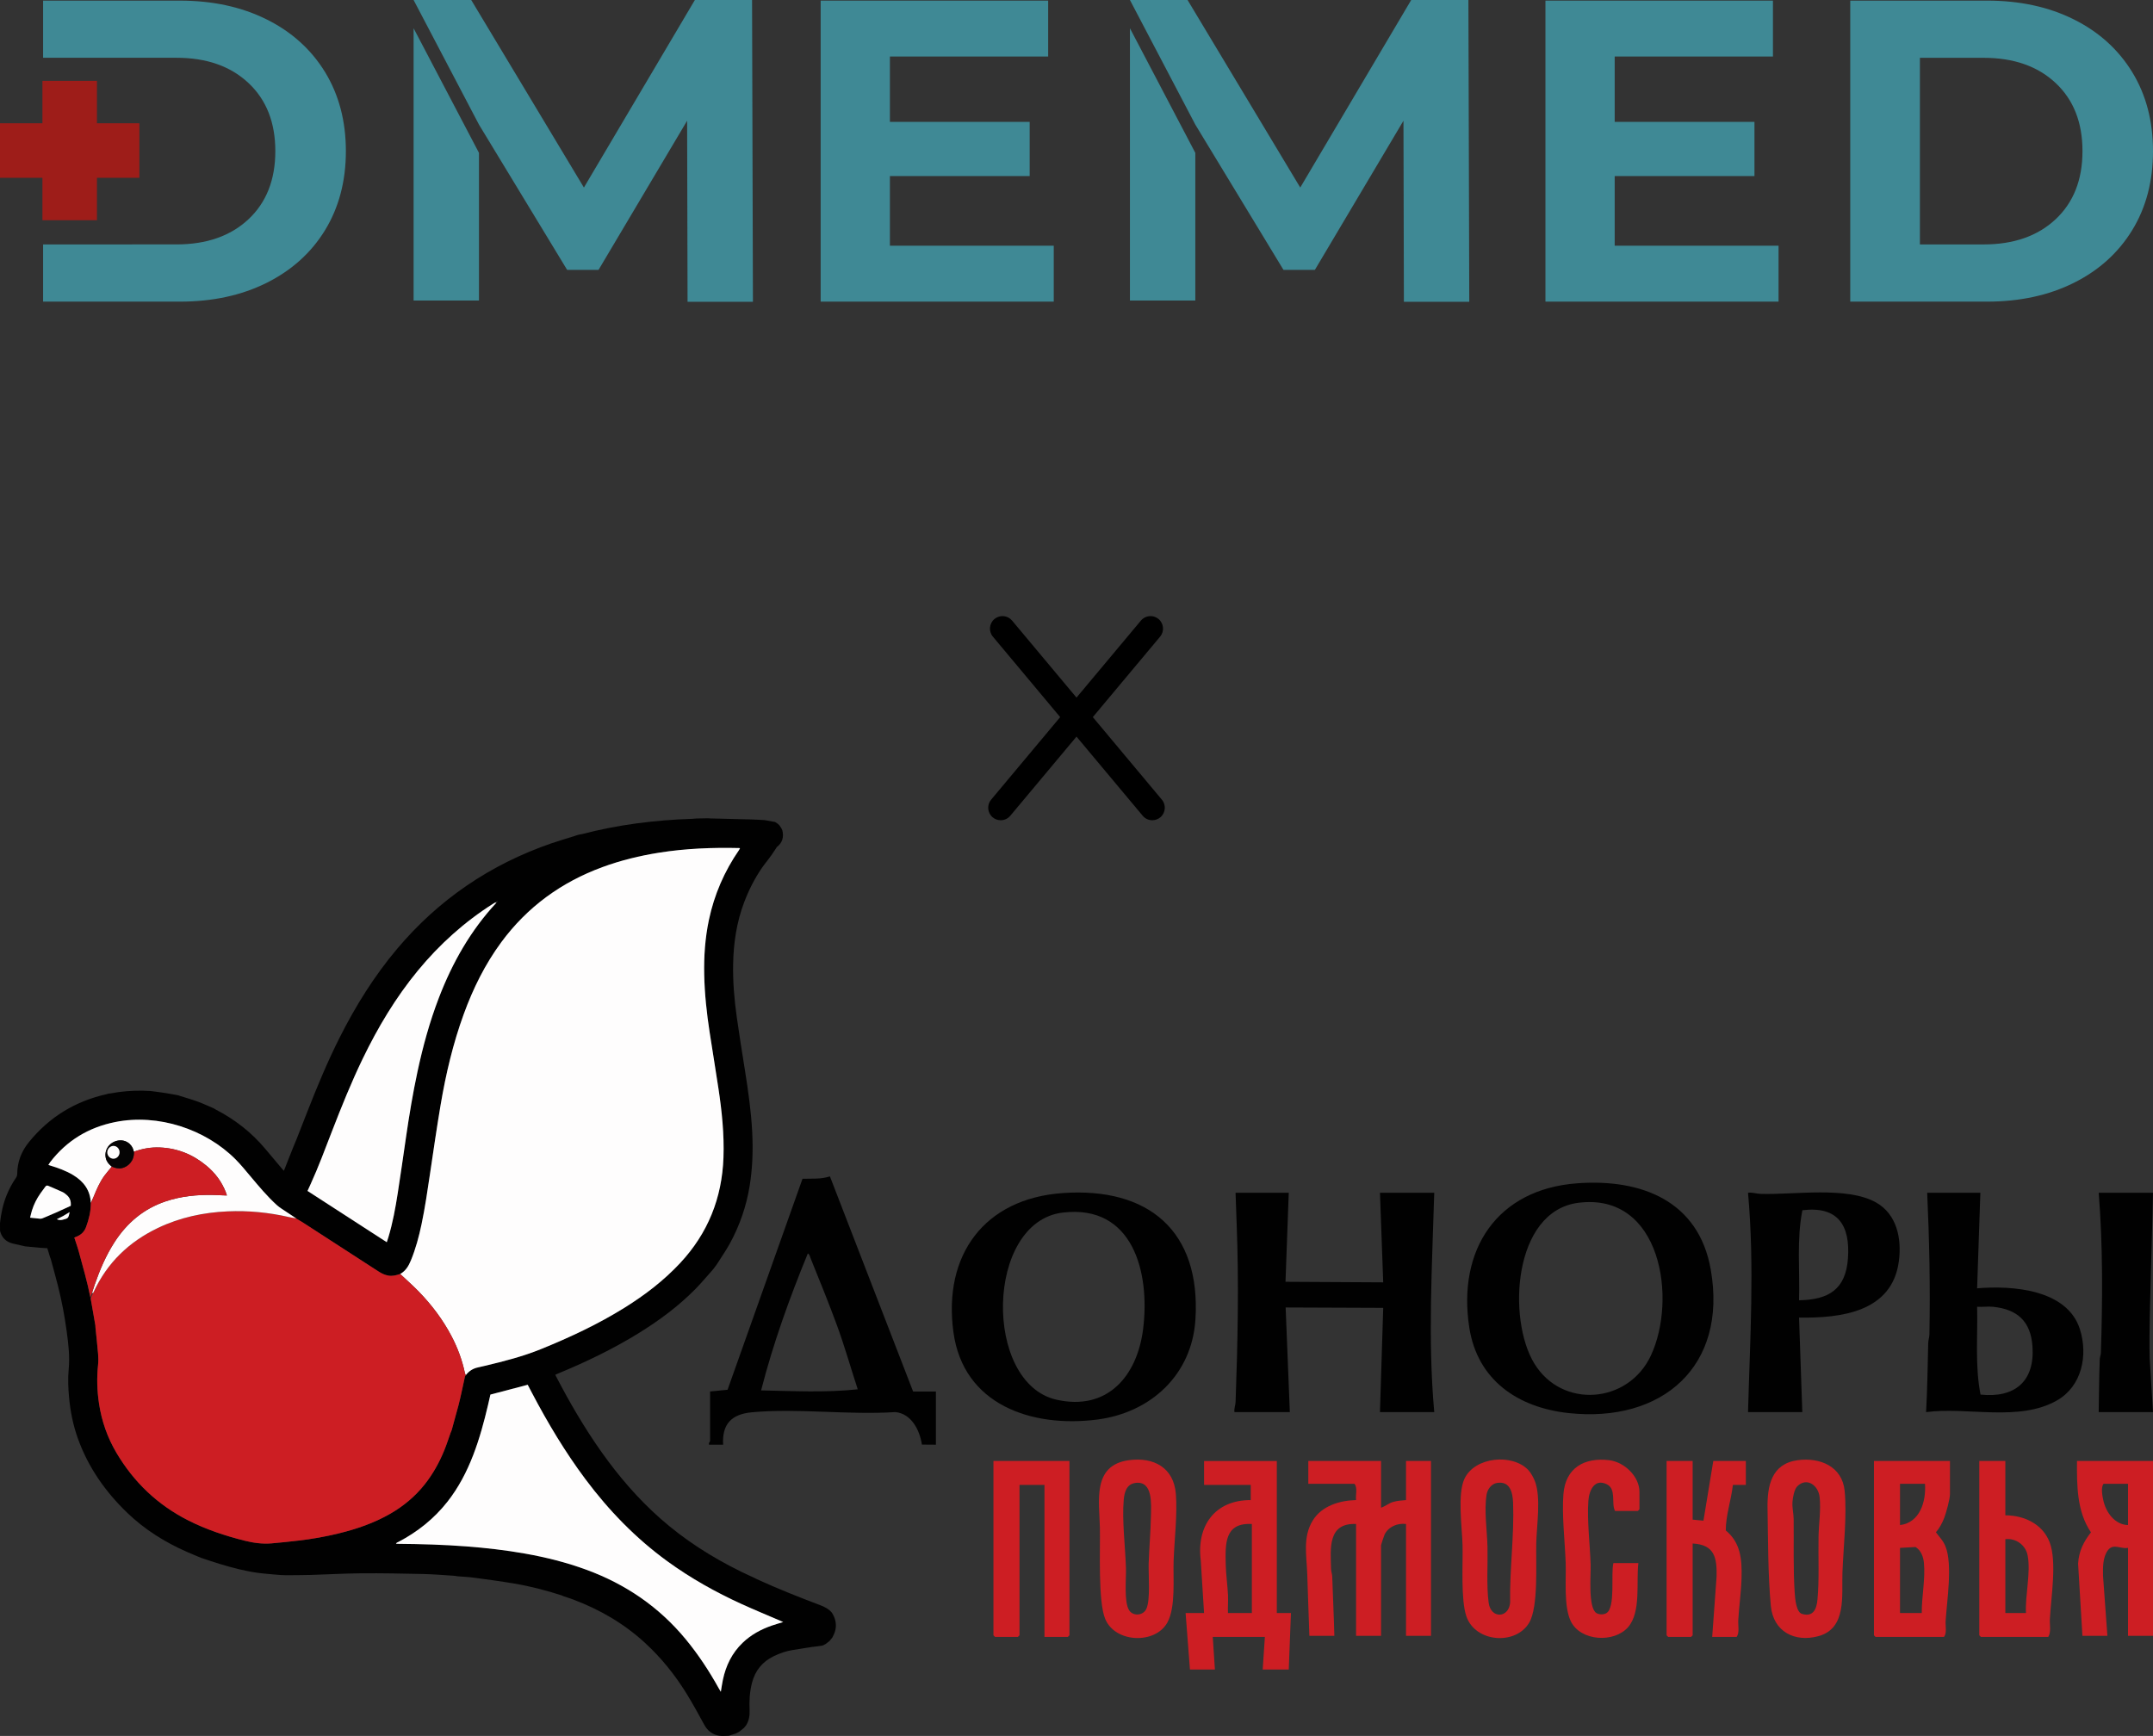
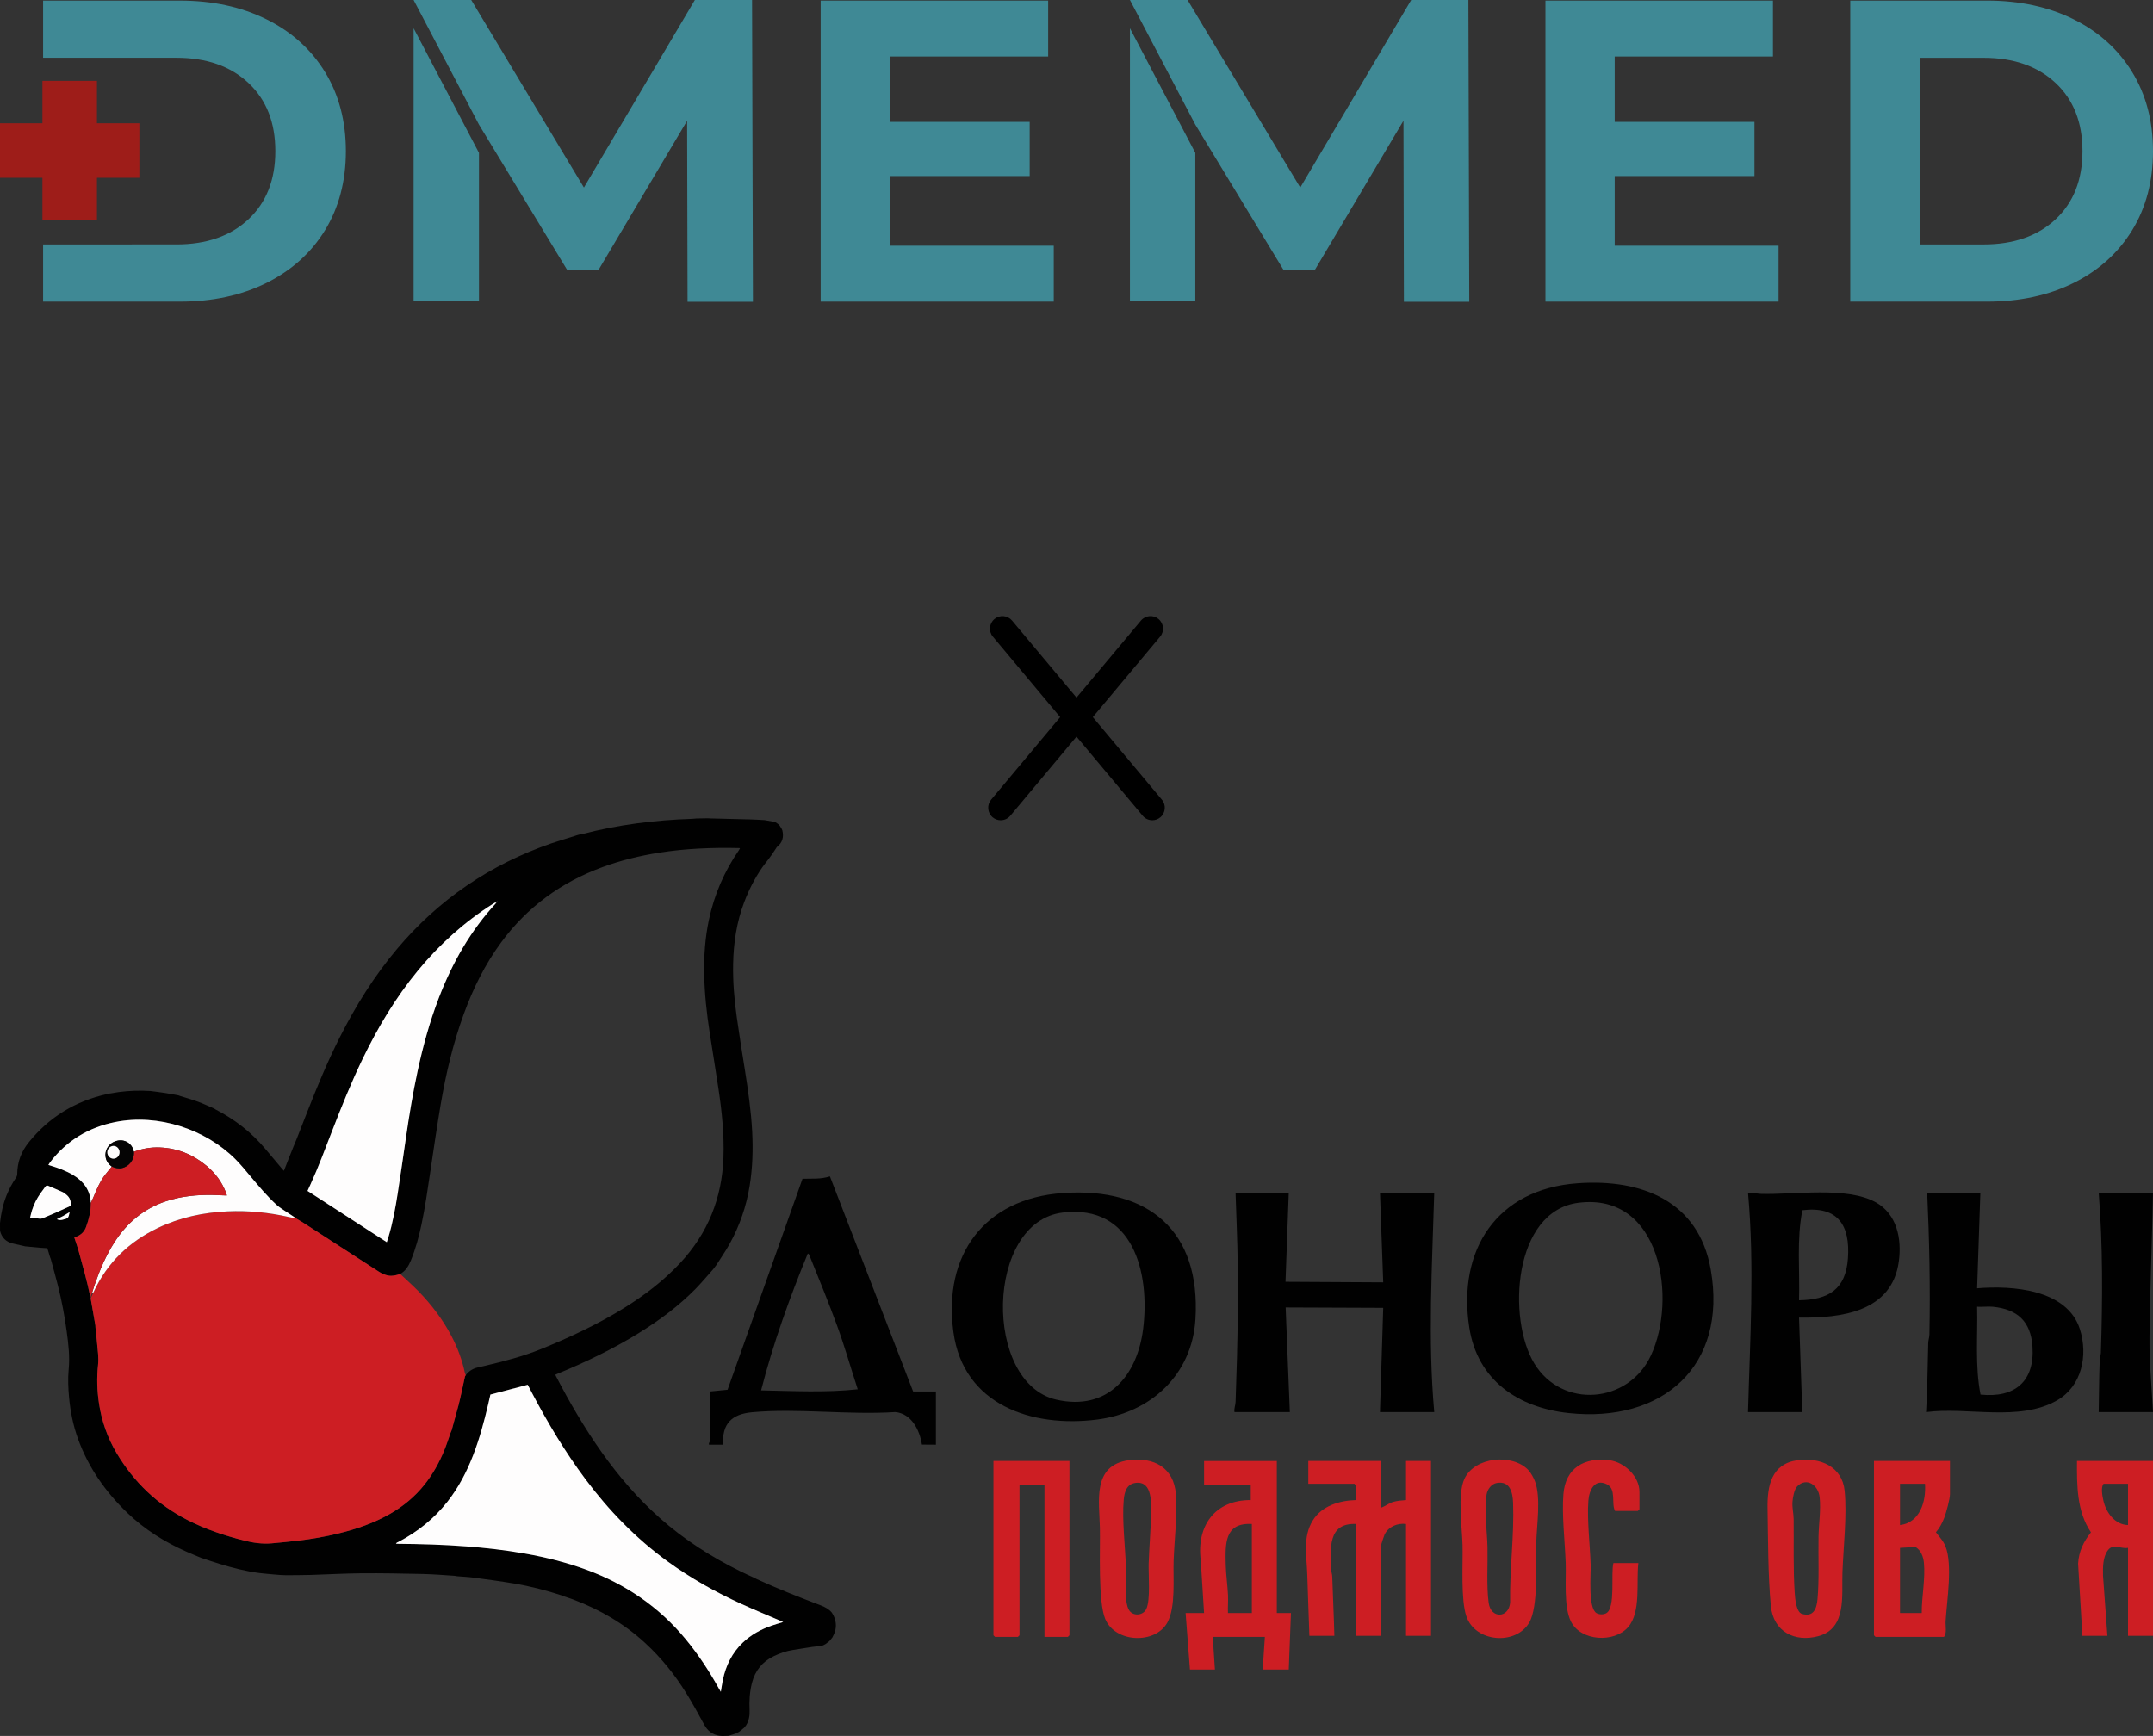
<svg xmlns="http://www.w3.org/2000/svg" id="Layer_2" viewBox="0 0 249.326 201.048">
  <rect x="0" y="0" width="249.326" height="201.048" fill="#333333" stroke="none" />
  <defs>
    <style>.cls-1{fill:#fefdfd;}.cls-2{fill:#010101;}.cls-3{fill:#050404;}.cls-4{fill:#3f8995;}.cls-5{fill:#cd1e23;}.cls-6{fill:#9e1d19;}</style>
  </defs>
  <g id="Layer_1-2">
    <g id="Donors">
      <path class="cls-5" d="M159.931,169.206v5.409c.493-.162.89-.518,1.406-.669.449-.131,1.016-.177,1.486-.212v-4.528h2.892v20.251h-2.892v-12.956c-.996-.123-2.032.309-2.483,1.226-.064.131-.408,1.161-.408,1.227v10.503h-2.892v-12.956c-3.305-.138-2.959,2.832-2.897,5.225.008.298.127.572.136.87.072,2.29.19,4.572.246,6.86h-2.892c-.075-2.371-.176-4.738-.246-7.112-.063-2.132-.56-4.318.646-6.262,1.046-1.686,3.108-2.304,5.008-2.349-.084-.597.202-1.414-.189-1.887h-5.344v-2.641h8.424Z" />
      <path class="cls-5" d="M147.861,169.206v17.61h1.635s-.252,6.541-.252,6.541h-3.018l.251-3.773h-6.035l.251,3.773h-2.892l-.503-6.541h2.137l-.382-6.095c-.511-3.999,1.64-7.005,5.789-6.986v-1.761h-5.406v-2.767h8.424ZM144.969,176.502c-3.191-.171-3.076,2.32-3.023,4.722.024,1.114.209,2.39.262,3.512.033.69-.034,1.391-.005,2.081h2.766v-10.314Z" />
      <path class="cls-5" d="M225.814,169.206v3.836c0,.569-.437,2.151-.659,2.737-.219.579-.56,1.221-.966,1.683.416.585.825.936,1.105,1.634.848,2.108.161,6.292.018,8.664-.036.589.164,1.372-.19,1.823h-7.921l-.189-.189v-20.188h8.801ZM222.922,171.848h-2.892v4.78c2.319-.286,3.034-2.748,2.892-4.78ZM222.545,186.816c-.012-1.891.438-3.972.25-5.847-.07-.692-.35-1.427-.968-1.8l-1.797.1v7.547h2.515Z" />
      <path class="cls-5" d="M249.326,169.206v20.251h-2.892v-10.188c-.864.15-1.687-.549-2.318.26-.606.777-.599,2.008-.579,2.953l.508,6.976h-2.892l-.501-8.364c.086-1.43.627-2.52,1.489-3.627-1.642-2.407-1.634-5.447-1.617-8.261h8.801ZM246.434,171.848h-2.829c-.34.38-.144,1.404-.031,1.918.307,1.398,1.324,2.818,2.86,2.862v-4.78Z" />
      <polygon class="cls-5" points="123.846 169.206 123.846 189.394 123.658 189.583 120.954 189.583 120.954 171.973 118.063 171.973 118.063 189.394 117.874 189.583 115.234 189.583 115.045 189.394 115.045 169.206 123.846 169.206" />
-       <path class="cls-5" d="M196.016,169.206v6.792l1.252.12,1.137-6.912h3.772v2.767l-1.503.006c-.191,1.76-.828,3.523-.821,5.274,1.732,1.419,1.88,3.373,1.826,5.479-.041,1.619-.29,3.281-.381,4.902-.035.627.166,1.461-.19,1.948h-2.829l.508-6.976c.054-2.188-.224-3.713-2.771-3.842v10.629l-.189.189h-2.64l-.189-.189v-20.188h3.018Z" />
      <path class="cls-5" d="M130.731,169.113c2.879-.389,5.2.861,5.441,3.925.183,2.332-.17,5.298-.261,7.672-.079,2.057.265,5.399-.723,7.201-1.393,2.539-6.029,2.381-7.196-.4-.851-2.027-.567-8.075-.62-10.574-.065-3.053-.918-7.245,3.359-7.824ZM131.487,171.747c-1.013.139-1.268,1.034-1.352,1.927-.218,2.321.18,5.524.255,7.917.038,1.216-.249,3.962.372,4.911.465.711,1.62.614,1.983-.155.504-1.066.234-3.956.275-5.259.057-1.819.231-3.706.262-5.524.023-1.322.253-4.099-1.795-3.817Z" />
      <path class="cls-5" d="M176.986,170.257c.303.319.612.89.769,1.306.714,1.895.202,5.059.151,7.134-.057,2.303.264,7.403-.822,9.24-1.565,2.646-6.242,2.295-7.276-.75-.655-1.928-.385-6.043-.44-8.238-.051-2.04-.616-5.911.224-7.69,1.202-2.547,5.553-2.942,7.396-1.002ZM173.354,171.749c-.627.102-1.094.713-1.196,1.324-.313,1.864.061,4.24.101,6.128.042,2.025-.125,4.436.131,6.409.248,1.908,2.341,1.807,2.49-.003-.071-3.825.482-7.721.343-11.537-.044-1.206-.343-2.571-1.869-2.322Z" />
      <path class="cls-5" d="M208.182,169.113c2.565-.346,5.153.707,5.436,3.553.28,2.824-.144,6.541-.255,9.427-.103,2.649.534,6.495-2.787,7.401-2.75.75-5.22-.535-5.505-3.497-.334-3.468-.322-7.79-.383-11.314-.045-2.606.453-5.16,3.495-5.57ZM208.128,172.142c-.345.345-.514,1.287-.55,1.777-.053.73.129,1.367.135,2.012.029,2.771-.063,5.819.122,8.557.041.609.162,2.226.842,2.427,1.32.39,1.693-.573,1.795-1.674.215-2.307.077-4.957.123-7.298.029-1.475.279-3.028.129-4.522-.141-1.412-1.502-2.374-2.597-1.28Z" />
-       <path class="cls-5" d="M232.227,169.206v6.289c2.171.008,4.312,1.004,5.125,3.112.87,2.255.163,6.396.032,8.902-.035.665.167,1.547-.19,2.074h-7.795l-.189-.189v-20.188h3.018ZM232.227,178.263v8.553h2.389c-.107-2.065.575-4.668.194-6.672-.227-1.197-1.364-2.03-2.583-1.881Z" />
      <path class="cls-5" d="M186.838,181.03h2.892c-.268,2.183.339,5.667-1.193,7.422-1.619,1.855-5.494,1.631-6.625-.671-.848-1.727-.528-4.872-.601-6.82-.092-2.461-.452-5.511-.261-7.924.241-3.039,2.43-4.275,5.313-3.923,1.734.212,3.493,1.869,3.493,3.675v2.013l-.189.189h-2.64c-.464-.852.188-2.521-.941-3.083-1.425-.71-2.05.682-2.144,1.884-.173,2.204.19,5.151.261,7.421.036,1.151-.32,5.014.678,5.611.317.19.829.191,1.149,0,1.08-.646.489-4.608.809-5.794Z" />
      <path class="cls-2" d="M182.663,137.043c7.422-.542,14.055,2.034,15.451,10.002,1.963,11.201-5.629,17.788-16.478,16.61-5.854-.635-10.538-3.808-11.484-9.894-1.399-9.004,3.188-16.037,12.511-16.718ZM182.784,139.302c-7.56.962-8.254,13.47-5.1,18.622,3.227,5.271,10.879,4.65,13.49-.921,3.064-6.536,1.207-18.922-8.39-17.701Z" />
      <path class="cls-2" d="M149.243,138.138l-.377,10.315,11.316.063-.377-10.377h6.286c-.243,8.463-.76,16.953.001,25.408h-6.288s.378-12.076.378-12.076l-11.299-.045.485,12.12h-6.412c-.066-.407.117-.791.131-1.189.247-6.896.392-13.752.122-20.635-.047-1.195-.09-2.39-.126-3.584h6.16Z" />
      <path class="cls-2" d="M123.066,138.175c9.955-.7,16,4.405,15.371,14.623-.395,6.42-5.173,10.823-11.401,11.613-7.562.959-15.477-1.699-16.626-10.126-1.217-8.928,3.568-15.469,12.656-16.109ZM123.064,140.437c-8.969,1.077-9.221,19.739-.731,21.667,5.919,1.344,9.366-2.748,10.047-8.196.814-6.515-1.163-14.45-9.316-13.471Z" />
      <path class="cls-2" d="M82.229,161.156l2.026-.2,8.679-24.436c1.096-.034,2.114.072,3.173-.279l9.635,24.915h2.64v6.163s-1.622-.012-1.622-.012c-.249-1.663-1.216-3.599-3.087-3.766-5.357.354-11.297-.463-16.585.021-2.341.215-3.487,1.327-3.347,3.758h-1.635c-.074-.177.125-.377.125-.441v-5.723ZM99.329,160.904c-.81-2.471-1.525-5.011-2.421-7.452-.923-2.515-2.009-5.179-3.017-7.673-.068-.169-.154-.566-.345-.596-2.126,5.166-4.019,10.437-5.408,15.847,3.733.071,7.47.273,11.191-.126Z" />
      <path class="cls-2" d="M229.334,138.138l-.376,11.069c4.07-.345,10.442.112,11.908,4.752.951,3.011.223,6.58-2.646,8.224-4.407,2.527-10.365.724-15.172,1.363.148-2.66.182-5.328.247-7.993.008-.331.129-.636.137-.995.114-5.476-.009-10.966-.257-16.421h6.16ZM230.781,151.345c-.58-.058-1.234.042-1.823,0,.087,3.387-.259,6.841.395,10.171,3.962.421,6.296-1.522,6.016-5.578-.2-2.897-1.738-4.307-4.588-4.593Z" />
      <path class="cls-2" d="M208.337,152.602l.378,10.944h-6.287c.235-8.459.765-16.948,0-25.408.492-.065.955.115,1.44.131,3.9.126,9.978-.897,13.354.979,2.464,1.369,3.026,4.24,2.668,6.861-.798,5.837-6.672,6.561-11.553,6.492ZM208.337,150.591c3.421-.053,5.406-1.259,5.663-4.838.276-3.838-1.147-6.088-5.273-5.589-.687,3.422-.282,6.955-.391,10.427Z" />
      <path class="cls-2" d="M249.325,138.138c-.051,3.127-.173,6.248-.246,9.376-.076,3.253-.211,6.539-.137,9.812l.384,6.221h-6.288c.032-2.032.049-4.074.121-6.106.01-.268.122-.511.13-.751.203-6.179.237-12.391-.25-18.552h6.286Z" />
      <g id="Donor_bird">
        <path class="cls-2" d="M.006,142.554c-.002-.3-.004-.601-.006-.901.119-1.121.352-2.214.78-3.261.287-.702.645-1.366,1.072-1.992.094-.139.141-.275.142-.445.012-1.38.472-2.588,1.343-3.664,2.36-2.916,5.373-4.758,9.024-5.573.066-.015.129-.041.193-.062.079-.006.16-.004.238-.019,1.24-.243,2.493-.343,3.755-.318.297.006.594.024.891.036.565.076,1.131.143,1.694.231.516.08,1.028.182,1.541.275.063.024.125.05.189.07.684.217,1.377.409,2.049.657.64.236,1.259.529,1.886.797.067.042.13.089.2.125,2.201,1.138,4.12,2.632,5.715,4.534.618.736,1.236,1.472,1.855,2.207.085.101.175.198.31.35.213-.547.402-1.031.591-1.514.093-.229.186-.459.279-.688.072-.183.144-.366.216-.55.123-.294.246-.588.369-.883.426-1.087.852-2.174,1.277-3.261,1.13-2.891,2.324-5.755,3.72-8.53,1.846-3.668,4.005-7.133,6.655-10.28,4.82-5.724,10.786-9.772,17.847-12.216.876-.303,1.768-.557,2.652-.835.076-.024.151-.053.226-.08.048-.014.096-.029.144-.043.091-.025.183-.05.274-.075.068-.009.138-.01.203-.027,4.209-1.104,8.497-1.645,12.84-1.786.171-.006.341-.027.511-.041.39-.007.779-.014,1.169-.021.046,0,.091,0,.137,0,.102.005.204.013.307.016,1.553.038,3.106.073,4.659.116.524.014,1.048.05,1.572.076.412.073.825.146,1.237.219.112.077.223.154.335.23.063.063.126.126.189.189.073.114.146.228.219.341.031.066.061.132.092.199.187.768.027,1.425-.616,1.93-.05.04-.077.109-.115.166-.164.246-.324.496-.493.739-.143.205-.297.403-.446.604-.228.299-.469.589-.681.899-.853,1.247-1.533,2.585-2.068,3.998-.875,2.31-1.233,4.713-1.279,7.169-.039,2.056.135,4.101.421,6.134.29,2.064.623,4.122.95,6.18.372,2.343.709,4.689.834,7.062.111,2.101.049,4.191-.285,6.273-.386,2.4-1.167,4.664-2.343,6.785-.454.819-.996,1.59-1.498,2.383-.012.009-.02.021-.023.036-.061.081-.123.161-.184.242-.011.009-.018.02-.022.034-.063.081-.127.162-.19.243-.075.086-.15.172-.226.257-.597.666-1.169,1.356-1.796,1.992-1.966,1.997-4.203,3.652-6.582,5.121-2.972,1.836-6.108,3.343-9.333,4.673-.103.042-.204.09-.318.142.03.065.046.106.066.144,1.591,3.066,3.327,6.045,5.329,8.864,1.966,2.768,4.168,5.328,6.71,7.586,2.832,2.515,5.993,4.53,9.383,6.198.492.242.995.465,1.492.696.131.067.26.139.393.2,2.414,1.105,4.88,2.081,7.362,3.02.491.186.936.424,1.281.828.331.509.509,1.059.473,1.675-.026.445-.202.834-.403,1.218-.113.139-.227.278-.34.417-.146.112-.293.224-.439.336-.138.066-.269.167-.414.192-.389.068-.784.103-1.177.154-.134.017-.267.042-.401.063-.596.094-1.193.189-1.789.283-.788.12-1.53.383-2.244.729-1.32.64-2.147,1.678-2.51,3.098-.264,1.033-.321,2.085-.271,3.141.03.639-.073,1.229-.414,1.773-.076.092-.151.184-.227.275-.108.089-.217.178-.325.267-.094.072-.188.144-.283.215-.016-.002-.028.004-.038.016-.102.053-.204.107-.306.16-.275.088-.55.175-.825.263-.353.002-.713.048-1.059-.002-.812-.117-1.39-.567-1.787-1.298-.661-1.217-1.327-2.435-2.056-3.612-1.333-2.154-2.911-4.116-4.78-5.836-2.436-2.242-5.242-3.871-8.33-5.033-.363-.137-.735-.25-1.103-.374-.072-.032-.141-.072-.215-.096-1.827-.6-3.687-1.075-5.582-1.392-1.544-.258-3.097-.465-4.649-.672-.622-.083-1.252-.107-1.879-.159-.113-.018-.225-.047-.338-.054-1.178-.073-2.356-.178-3.535-.205-2.395-.054-4.791-.101-7.186-.084-1.959.014-3.918.133-5.877.19-.961.028-1.923.023-2.884.033-.137-.005-.274-.01-.411-.015-.069-.002-.138-.004-.207-.007-.251-.02-.502-.038-.752-.062-.57-.053-1.142-.094-1.709-.166-1.56-.199-3.077-.594-4.578-1.05-.732-.222-1.455-.474-2.183-.712-.548-.23-1.1-.452-1.644-.692-2.549-1.121-4.882-2.581-6.895-4.514-2.539-2.439-4.521-5.259-5.721-8.592-.554-1.538-.876-3.128-1.027-4.756-.102-1.087-.152-2.179-.048-3.263.144-1.501-.032-2.977-.235-4.453-.244-1.771-.57-3.528-1.012-5.262-.266-1.043-.556-2.079-.837-3.118-.012-.043-.038-.082-.058-.123-.111-.367-.223-.733-.33-1.088-.33-.02-.614-.03-.898-.055-.555-.049-1.11-.105-1.665-.159-.487-.111-.975-.214-1.459-.334-.777-.193-1.259-.687-1.455-1.462ZM57.523,104.521c.038-.045.076-.091.113-.136-.011-.012-.021-.025-.032-.037-.053.031-.105.062-.158.093-.038.03-.076.06-.115.09-.079.047-.159.091-.236.14-3.322,2.105-6.204,4.705-8.703,7.737-2.573,3.123-4.63,6.569-6.388,10.202-1.333,2.755-2.471,5.591-3.575,8.443-.794,2.05-1.558,4.112-2.471,6.114-.113.247-.226.494-.348.761,3.06,1.98,6.106,3.95,9.179,5.939.068-.21.126-.379.178-.551.51-1.681.823-3.406,1.092-5.138.336-2.163.646-4.329.96-6.495.367-2.529.785-5.049,1.321-7.548.624-2.915,1.41-5.784,2.479-8.57,1.563-4.072,3.681-7.808,6.666-11.019.019.001.031-.007.036-.026ZM10.467,150.257c.01.042.021.083.031.125.098.559.197,1.117.295,1.676.084.481.167.961.25,1.442.004.08.004.16.012.24.103,1.026.22,2.05.306,3.077.035.421.04.852-.005,1.272-.16,1.504-.112,3.001.115,4.491.309,2.027.975,3.926,2.025,5.697,2.018,3.406,4.769,6.02,8.301,7.81,2.076,1.052,4.266,1.78,6.518,2.346,1.032.26,2.071.402,3.131.314,1.027-.085,2.051-.201,3.075-.317,1.583-.179,3.149-.458,4.697-.836,2.079-.508,4.09-1.196,5.955-2.266,1.538-.883,2.88-1.995,3.988-3.386.965-1.212,1.71-2.551,2.292-3.981.276-.678.498-1.377.744-2.067.039-.094.089-.185.116-.282.263-.948.528-1.896.78-2.848.129-.487.236-.979.346-1.47.138-.621.268-1.243.406-1.864.013-.058.062-.108.094-.162.362-.475.83-.779,1.418-.899.269-.055.536-.122.803-.186,2.195-.52,4.378-1.079,6.476-1.93,3.359-1.363,6.633-2.893,9.714-4.815,2.344-1.462,4.524-3.129,6.415-5.157,3.211-3.443,4.848-7.528,5.014-12.221.095-2.683-.181-5.338-.58-7.983-.328-2.175-.687-4.346-1.021-6.521-.34-2.212-.582-4.433-.628-6.673-.044-2.129.101-4.24.54-6.327.619-2.942,1.791-5.646,3.499-8.118.041-.06.068-.13.106-.204-.051-.007-.073-.013-.095-.014-3.112-.074-6.212.047-9.292.538-2.234.356-4.421.888-6.545,1.669-4.762,1.751-8.702,4.611-11.721,8.71-1.877,2.549-3.261,5.355-4.341,8.321-1.239,3.402-2.067,6.912-2.67,10.474-.45,2.655-.835,5.321-1.231,7.985-.292,1.961-.573,3.923-.982,5.864-.302,1.437-.68,2.851-1.241,4.212-.264.641-.608,1.207-1.232,1.557-.447.147-.889.274-1.376.187-.418-.075-.78-.248-1.129-.474-2.93-1.899-5.862-3.797-8.794-5.693-.219-.142-.448-.268-.672-.401-.026-.021-.052-.042-.078-.062l.008.005c-.554-.365-1.109-.727-1.66-1.097-.199-.134-.399-.271-.576-.432-1.132-1.029-2.106-2.202-3.087-3.371-.56-.667-1.112-1.346-1.727-1.961-3.463-3.467-8.935-5.291-13.899-4.3-3.092.617-5.623,2.143-7.549,4.651-.072.094-.129.199-.206.319.093.03.146.048.199.064.933.283,1.849.609,2.688,1.118,1.213.737,1.97,1.763,2.028,3.228.01.964-.22,1.88-.547,2.777-.196.538-.568.902-1.095,1.114-.082.033-.163.068-.268.112.045.136.085.253.123.37.13.402.275.801.385,1.209.481,1.775.995,3.542,1.353,5.348ZM56.793,161.515c-.089.39-.177.78-.268,1.17-.463,1.975-.99,3.931-1.72,5.826-.75,1.946-1.702,3.78-2.997,5.424-1.543,1.958-3.447,3.475-5.648,4.632-.101.053-.233.075-.304.219.117.005.208.013.299.013,2.614.023,5.226.096,7.834.296,2.286.176,4.561.435,6.819.835,2.417.429,4.79,1.023,7.096,1.869,4.552,1.669,8.424,4.309,11.518,8.064,1.456,1.766,2.705,3.67,3.815,5.668.069.124.144.245.239.405.085-.5.145-.941.236-1.377.345-1.655,1.057-3.118,2.29-4.301.969-.93,2.119-1.555,3.378-1.991.415-.143.838-.263,1.316-.411-.15-.066-.25-.11-.35-.153-1.482-.639-2.975-1.252-4.443-1.921-3.03-1.38-5.924-3.002-8.621-4.964-3.666-2.667-6.781-5.883-9.488-9.508-2.344-3.139-4.348-6.489-6.169-9.952-.174-.331-.348-.663-.514-.98-1.448.381-2.863.753-4.317,1.136ZM8.194,139.653c.049-.524-.094-.939-.472-1.259-.148-.125-.302-.255-.475-.335-.548-.253-1.108-.483-1.662-.724-.137-.059-.242-.025-.328.091-.189.258-.383.512-.567.773-.431.612-.767,1.272-.99,1.987-.083.266-.14.541-.215.839.421.045.794.092,1.168.122.096.008.203-.023.295-.061.517-.214,1.034-.43,1.545-.657.573-.254,1.14-.521,1.701-.778ZM8.068,140.377c-.267.162-.495.309-.732.441-.241.135-.491.254-.757.39.242.106.443.115.666.059.663-.166.666-.156.822-.89Z" />
-         <path class="cls-1" d="M46.346,147.548c.624-.35.968-.916,1.232-1.557.562-1.361.939-2.776,1.241-4.212.408-1.941.69-3.903.982-5.864.396-2.664.781-5.33,1.231-7.985.603-3.562,1.431-7.072,2.67-10.474,1.08-2.965,2.464-5.772,4.341-8.321,3.019-4.099,6.959-6.959,11.721-8.71,2.124-.781,4.312-1.313,6.545-1.669,3.08-.491,6.18-.612,9.292-.538.022,0,.045.006.095.014-.038.074-.064.144-.106.204-1.708,2.473-2.88,5.176-3.499,8.118-.439,2.087-.584,4.198-.54,6.327.046,2.24.288,4.461.628,6.673.334,2.175.693,4.345,1.021,6.521.399,2.645.675,5.3.58,7.983-.166,4.694-1.803,8.778-5.014,12.221-1.891,2.028-4.071,3.695-6.415,5.157-3.081,1.922-6.355,3.453-9.714,4.815-2.098.851-4.281,1.41-6.476,1.93-.267.063-.534.13-.803.186-.588.12-1.056.424-1.418.899-.034-.081-.084-.159-.101-.243-.318-1.512-.85-2.946-1.571-4.311-.997-1.89-2.272-3.578-3.755-5.108-.693-.714-1.443-1.373-2.167-2.057Z" />
        <path class="cls-1" d="M56.793,161.515c1.454-.383,2.869-.755,4.317-1.136.166.317.34.649.514.98,1.821,3.463,3.825,6.813,6.169,9.952,2.707,3.625,5.822,6.841,9.488,9.508,2.697,1.962,5.591,3.583,8.621,4.964,1.468.669,2.961,1.282,4.443,1.921.1.043.2.087.35.153-.478.148-.901.268-1.316.411-1.259.435-2.409,1.061-3.378,1.991-1.233,1.183-1.944,2.646-2.29,4.301-.091.436-.152.877-.236,1.377-.095-.16-.17-.281-.239-.405-1.11-1.998-2.36-3.902-3.815-5.668-3.094-3.755-6.966-6.394-11.518-8.064-2.307-.846-4.68-1.44-7.096-1.869-2.258-.401-4.533-.66-6.819-.835-2.608-.2-5.22-.273-7.834-.296-.091,0-.181-.008-.299-.013.071-.144.202-.166.304-.219,2.2-1.156,4.105-2.673,5.648-4.632,1.295-1.644,2.248-3.478,2.997-5.424.73-1.896,1.257-3.852,1.72-5.826.091-.39.179-.78.268-1.17Z" />
        <path class="cls-1" d="M57.487,104.547c-2.986,3.211-5.103,6.947-6.666,11.019-1.07,2.786-1.855,5.655-2.479,8.57-.535,2.499-.954,5.019-1.321,7.548-.314,2.166-.625,4.333-.96,6.495-.269,1.732-.582,3.456-1.092,5.138-.052.172-.11.341-.178.551-3.074-1.989-6.119-3.959-9.179-5.939.122-.267.235-.514.348-.761.913-2.002,1.678-4.064,2.471-6.114,1.104-2.852,2.243-5.688,3.575-8.443,1.758-3.634,3.815-7.08,6.388-10.202,2.499-3.032,5.381-5.632,8.703-7.737.077-.049.157-.093.236-.14.052.005.103.01.155.016Z" />
        <polygon class="cls-5" points="34.297 141.104 34.303 141.109 34.305 141.109 34.297 141.104" />
        <path class="cls-5" d="M53.839,159.024c-.318-1.512-.85-2.946-1.571-4.311-.997-1.89-2.272-3.578-3.755-5.108-.693-.714-1.443-1.373-2.167-2.057-.447.147-.889.274-1.376.187-.418-.075-.78-.248-1.129-.474-2.93-1.899-5.862-3.797-8.794-5.693-.219-.142-.448-.268-.672-.401-.024-.019-.048-.038-.072-.058-.279-.05-.561-.09-.837-.153-2.335-.534-4.7-.768-7.093-.662-2.819.124-5.537.702-8.095,1.927-3.342,1.601-5.867,4.028-7.437,7.412-.024.052-.053.101-.08.152-.088.199-.175.398-.263.597.098.559.197,1.117.295,1.676.084.481.167.961.25,1.442.004.08.004.16.012.24.103,1.026.22,2.05.306,3.077.035.421.04.852-.005,1.272-.16,1.504-.112,3.001.115,4.491.309,2.027.975,3.926,2.025,5.697,2.018,3.406,4.769,6.02,8.301,7.81,2.076,1.052,4.266,1.78,6.518,2.346,1.032.26,2.071.402,3.131.314,1.027-.085,2.051-.201,3.075-.317,1.583-.179,3.149-.458,4.697-.836,2.079-.508,4.09-1.196,5.955-2.266,1.538-.883,2.88-1.995,3.988-3.386.965-1.212,1.71-2.551,2.292-3.981.276-.678.498-1.377.744-2.067.039-.094.089-.185.116-.282.263-.948.528-1.896.78-2.848.129-.487.236-.979.346-1.47.138-.621.268-1.243.406-1.864.013-.058.062-.108.095-.163-.034-.081-.084-.159-.101-.243Z" />
        <path class="cls-1" d="M34.305,141.109c-.28-.05-.562-.09-.839-.153-2.335-.534-4.7-.768-7.093-.662-2.819.124-5.537.702-8.095,1.927-3.342,1.601-5.867,4.028-7.437,7.412-.024.052-.053.101-.08.152-.03-.031-.059-.061-.089-.092.098-.305.191-.611.296-.914.593-1.715,1.302-3.376,2.288-4.908,1.443-2.241,3.374-3.875,5.922-4.732,1.792-.602,3.642-.785,5.521-.743.512.012,1.024.038,1.578.06-.048-.143-.081-.262-.125-.376-.472-1.213-1.229-2.222-2.221-3.052-1.57-1.313-3.37-2.051-5.427-2.133-1.033-.041-2.03.132-2.996.493-.016-.043-.038-.084-.048-.128-.162-.777-.991-1.39-1.963-1.125-.929.253-1.459,1.146-1.235,2.027.105.412.362.703.686.95-.283.345-.58.678-.845,1.036-.562.76-.923,1.627-1.28,2.495-.095.231-.205.457-.308.685-.057-1.465-.815-2.491-2.028-3.228-.838-.509-1.754-.835-2.688-1.118-.053-.016-.106-.034-.199-.064.077-.119.134-.225.206-.319,1.927-2.508,4.457-4.034,7.549-4.651,4.963-.991,10.435.833,13.899,4.3.614.615,1.167,1.294,1.727,1.961.981,1.169,1.955,2.342,3.087,3.371.177.161.377.298.576.432.551.37,1.106.732,1.66,1.097Z" />
        <path class="cls-5" d="M10.516,139.328c.103-.228.213-.454.308-.685.357-.868.718-1.735,1.28-2.495.265-.358.562-.692.845-1.036.382.168.769.273,1.196.172.672-.158,1.429-.829,1.363-1.896.966-.362,1.963-.535,2.996-.493,2.057.082,3.857.821,5.427,2.133.993.83,1.75,1.839,2.221,3.052.044.114.078.232.125.376-.553-.021-1.065-.048-1.578-.06-1.879-.042-3.729.141-5.521.743-2.549.857-4.479,2.49-5.922,4.732-.986,1.531-1.695,3.193-2.288,4.908-.105.303-.198.609-.296.914-.068.188-.137.376-.205.565-.357-1.806-.872-3.573-1.353-5.348-.11-.408-.256-.806-.385-1.209-.038-.117-.078-.234-.123-.37.106-.044.187-.079.268-.112.527-.212.899-.576,1.095-1.114.327-.897.557-1.813.547-2.777Z" />
        <path class="cls-1" d="M8.194,139.653c-.561.257-1.128.524-1.701.778-.512.227-1.028.442-1.545.657-.092.038-.198.068-.295.061-.375-.03-.748-.077-1.168-.122.076-.298.132-.573.215-.839.223-.715.559-1.376.99-1.987.184-.261.378-.515.567-.773.086-.117.191-.151.328-.091.554.241,1.113.47,1.662.724.173.08.327.21.475.335.378.32.521.735.472,1.259Z" />
        <path class="cls-1" d="M8.068,140.377c-.156.734-.159.724-.822.89-.223.056-.424.047-.666-.059.266-.136.515-.256.757-.39.237-.132.465-.279.732-.441Z" />
        <path class="cls-3" d="M15.508,133.388c.066,1.066-.691,1.738-1.363,1.896-.427.1-.813-.004-1.196-.172-.325-.247-.581-.538-.686-.95-.225-.881.306-1.774,1.235-2.027.972-.265,1.8.348,1.963,1.125.009.044.031.085.048.128ZM13.845,133.459c.002-.404-.311-.739-.695-.744-.378-.005-.712.328-.724.722-.013.414.316.763.715.76.386-.004.702-.334.704-.737Z" />
        <path class="cls-1" d="M13.845,133.459c-.002.403-.318.734-.704.737-.399.004-.728-.345-.715-.76.012-.394.346-.727.724-.722.384.005.698.34.695.744Z" />
      </g>
    </g>
    <path class="cls-4" d="M37.635,8.338c-1.607-2.619-3.872-4.659-6.772-6.097C27.956.796,24.614.072,20.831.072H4.991v6.619h15.439c3.486,0,6.265.972,8.338,2.916,2.08,1.944,3.116,4.579,3.116,7.896s-1.036,5.952-3.116,7.896c-2.073,1.937-4.852,2.908-8.338,2.908H4.991v6.627h15.84c3.784,0,7.125-.723,10.033-2.169,2.9-1.446,5.165-3.478,6.772-6.097,1.606-2.626,2.418-5.679,2.418-9.165s-.812-6.539-2.418-9.165" />
    <polygon class="cls-4" points="122.029 28.458 122.029 34.933 95.036 34.933 95.036 .071 121.382 .071 121.382 6.546 103.055 6.546 103.055 14.115 119.24 14.115 119.24 20.391 103.055 20.391 103.055 28.458 122.029 28.458" />
    <polygon class="cls-4" points="205.963 28.458 205.963 34.933 178.969 34.933 178.969 .071 205.315 .071 205.315 6.546 186.988 6.546 186.988 14.115 203.173 14.115 203.173 20.391 186.988 20.391 186.988 28.458 205.963 28.458" />
    <path class="cls-4" d="M214.266.071h15.837c3.785,0,7.129.723,10.035,2.167,2.905,1.445,5.161,3.478,6.773,6.102,1.611,2.623,2.415,5.677,2.415,9.163s-.804,6.542-2.415,9.164c-1.611,2.623-3.868,4.656-6.773,6.101-2.907,1.444-6.25,2.166-10.035,2.166h-15.837V.071ZM229.705,28.309c3.486,0,6.266-.971,8.342-2.913,2.074-1.943,3.113-4.573,3.113-7.894s-1.038-5.951-3.113-7.894c-2.076-1.942-4.856-2.913-8.342-2.913h-7.372v21.614h7.372Z" />
    <polygon class="cls-4" points="138.422 17.704 138.422 34.805 130.851 34.805 130.851 3.273 138.422 17.704" />
    <polygon class="cls-4" points="130.851 0 137.525 0 150.574 21.721 163.423 0 170.047 0 170.147 34.951 162.577 34.951 162.527 13.981 152.267 31.257 148.632 31.257 138.422 14.431 130.851 0" />
    <polygon class="cls-4" points="55.467 17.704 55.467 34.805 47.897 34.805 47.897 3.273 55.467 17.704" />
    <polygon class="cls-4" points="47.897 0 54.57 0 67.619 21.721 80.468 0 87.092 0 87.192 34.951 79.622 34.951 79.572 13.981 69.313 31.257 65.677 31.257 55.467 14.431 47.897 0" />
    <polygon class="cls-6" points="16.14 14.277 11.228 14.277 11.228 9.364 4.913 9.364 4.913 14.277 0 14.277 0 20.593 4.913 20.593 4.913 25.505 11.228 25.505 11.228 20.593 16.14 20.593 16.14 14.277" />
    <path d="M134.551,92.617l-7.998-9.564,7.793-9.319c.514-.614.432-1.528-.182-2.042-.613-.514-1.528-.433-2.042.182l-7.459,8.919-7.459-8.919c-.513-.614-1.427-.695-2.042-.182-.614.514-.696,1.428-.182,2.042l7.793,9.319-7.998,9.564c-.514.614-.432,1.528.182,2.042.271.227.601.337.929.337.414,0,.826-.177,1.113-.52l7.664-9.164,7.664,9.164c.287.343.698.52,1.113.52.328,0,.658-.111.929-.337.614-.514.696-1.428.182-2.042Z" />
  </g>
</svg>